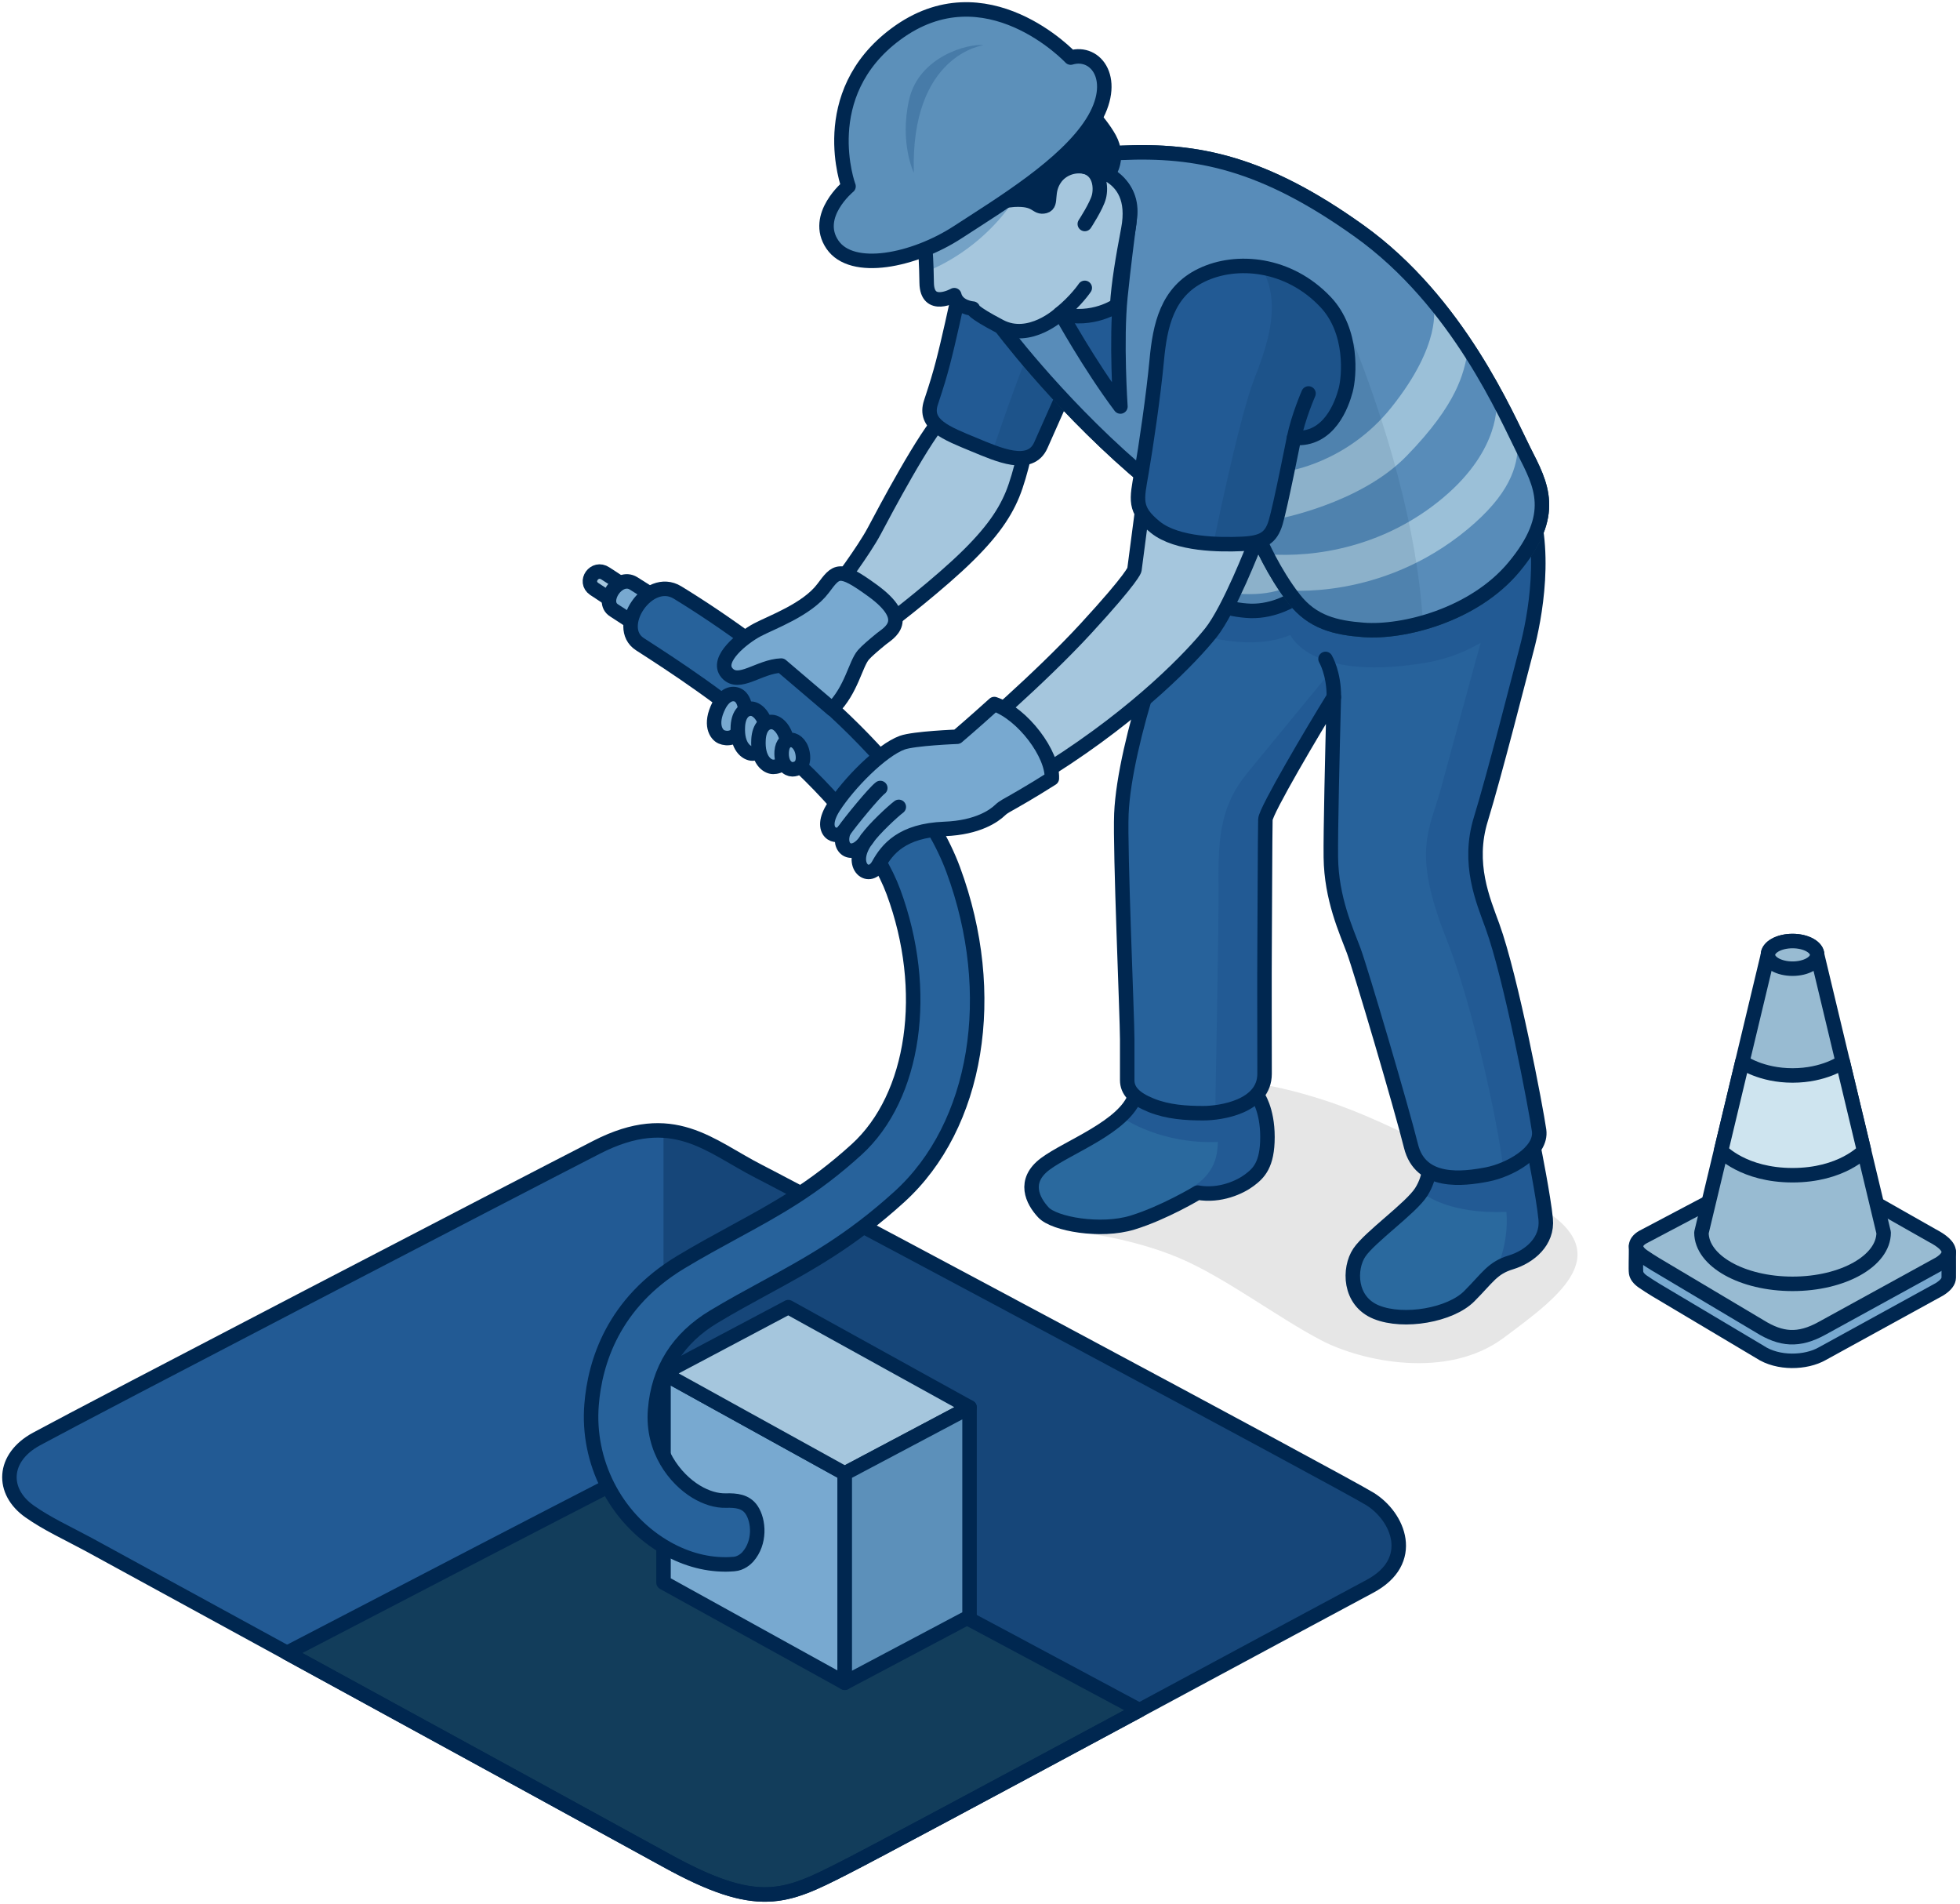
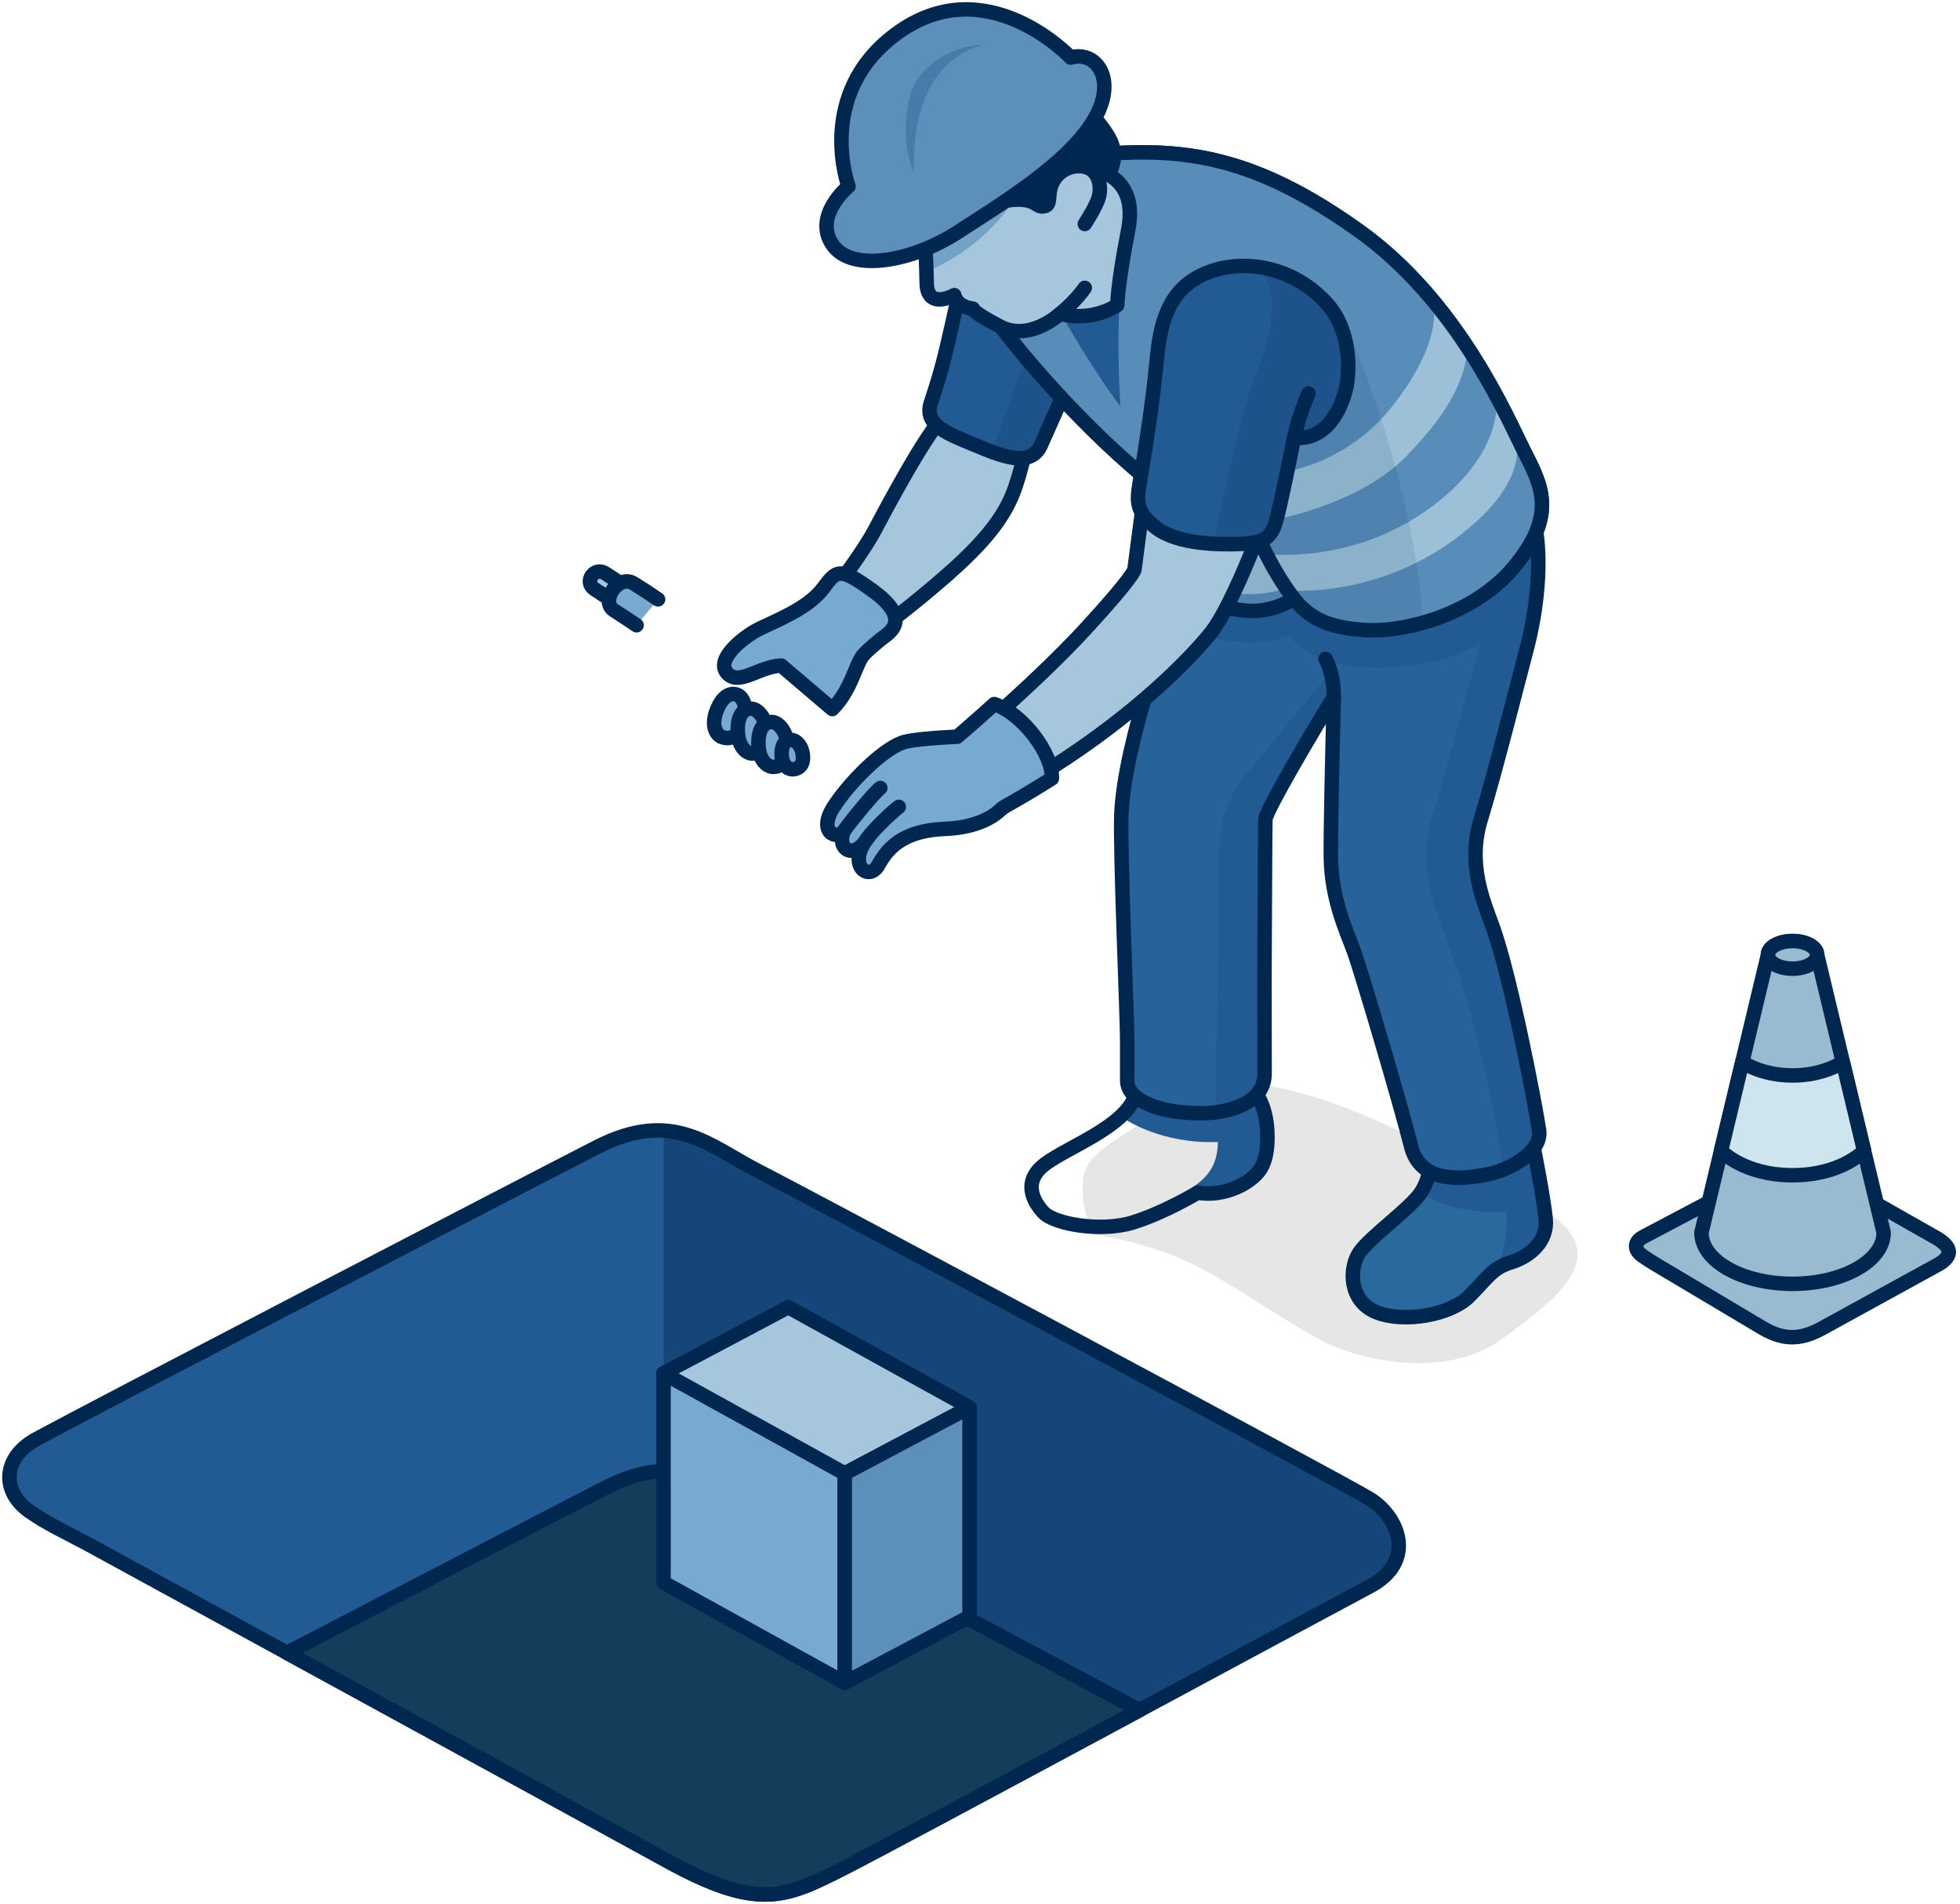
<svg xmlns="http://www.w3.org/2000/svg" width="208" height="202" viewBox="0 0 208 202" fill="none">
  <path d="M116.079 130.969C116.079 130.969 120.709 131.6 125.143 133.472C129.967 135.511 135.527 139.748 140.191 142.192C144.52 144.461 153.588 146.402 159.568 141.946C165.549 137.491 172.089 132.79 162.668 127.649C157.345 124.746 148.416 119.276 140.511 116.721C134.939 114.919 127.535 113.369 124.516 116.564C121.493 119.759 115.39 121.554 114.956 124.921C114.526 128.288 116.079 130.963 116.079 130.963V130.969Z" fill="black" fill-opacity="0.1" />
  <path d="M9.405 163.866C7.108 162.63 5.005 161.677 3.129 160.352C0.128 158.233 0.236 154.657 3.861 152.683C9.5 149.614 55.212 125.868 63.327 121.714C71.441 117.56 75.3 121.616 80.542 124.288C85.785 126.96 142.284 157.138 145.353 159.017C148.421 160.896 150.398 165.646 145.353 168.318C140.307 170.99 95.781 195.032 89.549 198.199C83.316 201.366 80.444 202.75 70.749 197.409C61.051 192.065 9.405 163.866 9.405 163.866Z" fill="#225A94" />
  <path d="M145.354 159.021C142.285 157.142 85.789 126.963 80.543 124.291C77.103 122.538 74.256 120.186 70.412 119.956V190.58H103.918C119.449 182.263 141.858 170.173 145.35 168.325C150.396 165.653 148.419 160.905 145.35 159.024H145.354V159.021Z" fill="#164679" />
  <path d="M64.224 157.855C59.846 160.097 44.524 168.042 30.457 175.366C45.938 183.822 65.205 194.353 70.749 197.409C80.447 202.753 83.316 201.366 89.548 198.199C92.918 196.49 107.465 188.68 120.926 181.445C104.03 172.39 84.425 161.948 81.44 160.429C76.194 157.757 72.335 153.701 64.224 157.855Z" fill="#123D5B" stroke="#002750" stroke-width="1.537" stroke-linecap="round" stroke-linejoin="round" />
  <path d="M9.405 163.866C7.108 162.63 5.005 161.677 3.129 160.352C0.128 158.233 0.236 154.657 3.861 152.683C9.5 149.614 55.212 125.868 63.327 121.714C71.441 117.56 75.3 121.616 80.542 124.288C85.785 126.96 142.284 157.138 145.353 159.017C148.421 160.896 150.398 165.646 145.353 168.318C140.307 170.99 95.781 195.032 89.549 198.199C83.316 201.366 80.444 202.75 70.749 197.409C61.051 192.065 9.405 163.866 9.405 163.866Z" stroke="#002750" stroke-width="1.537" stroke-linecap="round" stroke-linejoin="round" />
  <path d="M70.414 167.907V145.701L89.647 156.33V178.536L70.414 167.907Z" fill="#78A9D0" stroke="#002750" stroke-width="1.537" stroke-linecap="round" stroke-linejoin="round" />
  <path d="M102.89 149.313L83.657 138.684L70.414 145.701L89.647 156.33L102.89 149.313Z" fill="#A5C6DD" stroke="#002750" stroke-width="1.537" stroke-linecap="round" stroke-linejoin="round" />
  <path d="M89.647 156.33L102.89 149.314V171.52L89.647 178.536V156.33Z" fill="#5C90BA" stroke="#002750" stroke-width="1.537" stroke-linecap="round" stroke-linejoin="round" />
  <path d="M64.443 63.398C63.911 63.035 63.431 62.737 63.059 62.485C61.934 61.719 63.096 60.065 64.252 60.843C64.707 61.151 65.227 61.458 65.75 61.821" fill="#A5C6DD" />
  <path d="M64.443 63.398C63.911 63.035 63.431 62.737 63.059 62.485C61.934 61.719 63.096 60.065 64.252 60.843C64.707 61.151 65.227 61.458 65.75 61.821" stroke="#002750" stroke-width="1.537" stroke-linecap="round" stroke-linejoin="round" />
  <path d="M67.555 66.337C66.627 65.704 65.803 65.172 65.145 64.748C63.684 63.804 65.6 60.898 67.223 61.888C68.041 62.386 68.921 62.958 69.834 63.589" fill="#78A9D0" />
  <path d="M67.555 66.337C66.627 65.704 65.803 65.172 65.145 64.748C63.684 63.804 65.6 60.898 67.223 61.888C68.041 62.386 68.921 62.958 69.834 63.589" stroke="#002750" stroke-width="1.537" stroke-linecap="round" stroke-linejoin="round" />
-   <path d="M76.934 165.979C74.751 165.979 72.485 165.327 70.351 164.032C65.268 160.945 62.295 155.063 62.778 149.043C63.137 144.526 65.075 138.232 72.242 133.915C74.234 132.716 76.107 131.698 77.915 130.711C82.407 128.267 86.284 126.157 90.896 121.967C97.08 116.349 98.691 105.104 94.814 94.623C93.141 90.106 88.944 84.78 82.671 79.221C77.011 74.206 71.298 70.535 67.912 68.349C65.111 66.538 68.789 60.957 71.903 62.863C81.897 68.976 96.868 80.672 101.16 92.276C106.046 105.486 103.749 119.43 95.447 126.975C90.232 131.714 85.82 134.112 81.149 136.655C79.403 137.605 77.598 138.586 75.732 139.711C71.95 141.989 69.862 145.31 69.521 149.584C69.182 153.83 71.648 156.908 73.865 158.255C74.951 158.913 76.051 159.236 77.045 159.208C78.108 159.181 79.138 159.273 79.76 160.195C80.541 161.357 80.71 163.657 79.357 165.182C79.181 165.379 78.634 165.89 77.887 165.942C77.573 165.963 77.257 165.985 76.937 165.985V165.979H76.934Z" fill="#27629B" stroke="#002750" stroke-width="1.537" stroke-linecap="round" stroke-linejoin="round" />
  <path d="M151.714 123.064C151.714 123.064 151.92 124.746 150.826 126.465C149.731 128.184 145.377 131.228 144.255 132.897C143.132 134.567 143.139 138.045 146.066 139.222C148.993 140.4 153.922 139.524 155.911 137.534C157.901 135.545 158.362 134.536 160.342 133.934C162.322 133.331 164.262 131.714 164.032 129.343C163.801 126.972 162.768 121.822 162.768 121.822L151.714 123.058V123.064Z" fill="#2A699E" />
  <path d="M163.46 125.515L162.769 121.828L151.659 124.269C151.441 124.915 151.155 125.964 150.826 126.465C151.263 126.84 153.913 128.823 159.86 128.58C160.011 130.118 159.808 132.467 158.784 134.675C158.784 134.675 161.616 133.737 162.944 132.381C164.115 131.185 164.085 129.632 163.974 128.811L163.46 125.509V125.515Z" fill="#225A94" />
  <path d="M151.714 123.064C151.714 123.064 151.92 124.746 150.826 126.465C149.731 128.184 145.377 131.228 144.255 132.897C143.132 134.567 143.139 138.045 146.066 139.222C148.993 140.4 153.922 139.524 155.911 137.534C157.901 135.545 158.362 134.536 160.342 133.934C162.322 133.331 164.262 131.714 164.032 129.343C163.801 126.972 162.768 121.822 162.768 121.822L151.714 123.058V123.064Z" stroke="#002750" stroke-width="1.537" stroke-linecap="round" stroke-linejoin="round" />
  <path d="M88.825 62.202C88.825 62.202 91.654 58.451 92.773 56.345C93.893 54.239 98.17 46.131 100.211 44.098L109.094 46.45C109.094 46.45 108.372 50.223 107.449 52.462C106.527 54.7 104.949 56.935 101.592 60.029C98.234 63.122 93.696 66.544 93.696 66.544L88.822 62.199L88.825 62.202Z" fill="#A5C6DD" stroke="#002750" stroke-width="1.537" stroke-linecap="round" stroke-linejoin="round" />
  <path d="M101.567 32.038C101.567 32.038 100.676 36.18 100.064 38.511C99.722 39.802 99.461 40.694 98.794 42.705C98.016 45.054 100.387 45.943 103.384 47.182C105.93 48.233 109.325 49.783 110.456 47.237C111.351 45.217 113.396 40.62 113.396 40.62L110.441 32.041H101.567V32.038Z" fill="#225A94" />
  <path opacity="0.7" d="M113.398 40.663L110.925 33.484C110.821 33.687 110.713 33.89 110.606 34.096C109.136 36.857 106.664 43.919 105.283 47.994C107.405 48.784 109.594 49.23 110.458 47.283C111.353 45.263 113.398 40.666 113.398 40.666V40.663Z" fill="#1C5087" />
  <path d="M101.567 32.038C101.567 32.038 100.676 36.18 100.064 38.511C99.722 39.802 99.461 40.694 98.794 42.705C98.016 45.054 100.387 45.943 103.384 47.182C105.93 48.233 109.325 49.783 110.456 47.237C111.351 45.217 113.396 40.62 113.396 40.62L110.441 32.041H101.567V32.038Z" stroke="#002750" stroke-width="1.537" stroke-linecap="round" stroke-linejoin="round" />
-   <path d="M127.108 126.532C127.108 126.532 123.548 128.685 120.175 129.715C116.802 130.742 111.885 129.872 110.735 128.639C109.582 127.406 108.503 125.296 110.932 123.485C113.358 121.674 119.366 119.537 120.476 116.244L130.967 115.257L133.436 116.244C133.436 116.244 134.506 117.668 134.506 120.632C134.506 123.596 133.572 124.472 132.585 125.213C131.598 125.954 129.473 126.947 127.111 126.535H127.108V126.532Z" fill="#2A699E" />
  <path d="M132.894 116.029L131.022 115.279L130.803 115.269L120.472 116.241C120.254 116.887 119.464 117.868 118.932 118.433C119.368 118.808 123.304 121.401 129.248 121.161C129.183 122.523 129.041 124.438 126.388 126.074C126.388 126.074 130.441 127.258 133.254 124.638C134.481 123.498 134.478 121.028 134.478 119.962C134.361 117.941 133.752 116.764 133.521 116.382L132.894 116.029Z" fill="#225A94" />
  <path d="M127.108 126.532C127.108 126.532 123.548 128.685 120.175 129.715C116.802 130.742 111.885 129.872 110.735 128.639C109.582 127.406 108.503 125.296 110.932 123.485C113.358 121.674 119.366 119.537 120.476 116.244L130.967 115.257L133.436 116.244C133.436 116.244 134.506 117.668 134.506 120.632C134.506 123.596 133.572 124.472 132.585 125.213C131.598 125.954 129.473 126.947 127.111 126.535H127.108V126.532Z" stroke="#002750" stroke-width="1.537" stroke-linecap="round" stroke-linejoin="round" />
  <path d="M163.333 119.937C163.01 117.637 160.375 103.752 158.386 98.266C157.393 95.53 155.695 91.643 157.15 86.92C158.604 82.198 161.276 71.651 162.042 68.746C162.807 65.84 164.412 57.95 161.876 52.163L148.756 61.886L148.442 59.49H134.916L128.899 62.851C128.899 62.851 123.607 67.322 121.98 72.432C120.532 76.986 119.164 82.517 119.004 86.346C118.844 90.174 119.622 107.903 119.622 110.255V114.6C119.622 115.722 120.397 116.558 122.171 117.272C123.945 117.985 125.861 118.108 127.696 118.108C129.532 118.108 134.2 117.425 134.2 113.92C134.2 110.415 134.178 103.158 134.2 100.772C134.221 98.386 134.246 88.227 134.286 86.942C134.316 86.019 139.381 77.447 141.548 73.957C141.392 80.008 141.198 88.264 141.232 90.948C141.287 95.361 142.883 98.774 143.651 100.843C144.42 102.912 148.731 117.521 149.74 121.598C150.748 125.675 155.268 125.094 157.795 124.611C160.206 124.15 163.656 122.234 163.333 119.934V119.937Z" fill="#27629B" />
  <path d="M163.334 119.937C163.011 117.637 160.376 103.752 158.387 98.266C157.394 95.53 155.696 91.643 157.151 86.92C158.605 82.198 161.277 71.651 162.043 68.746C162.808 65.84 164.413 57.95 161.877 52.163L148.757 61.886L148.443 59.49H134.917L128.9 62.851C128.9 62.851 127.602 63.949 126.092 65.677L125.871 66.861C125.871 66.861 132.091 69.391 136.937 67.374C136.937 67.374 138.97 72.143 150.506 70.443C153.144 70.055 154.937 69.45 157.126 68.204C157.126 68.204 154.141 79.086 152.929 83.603C151.718 88.12 149.762 90.25 153.532 99.708C156.198 106.405 158.83 118.421 159.561 124.076C161.591 123.249 163.583 121.705 163.334 119.934V119.937Z" fill="#225A94" />
  <path d="M132.38 81.998C129.6 85.374 129.253 88.661 129.311 93.811C129.36 98.288 129.019 113.775 128.967 118.028C131.107 117.76 134.2 116.779 134.2 113.923C134.2 110.415 134.179 103.161 134.2 100.775C134.222 98.389 134.246 88.23 134.286 86.945C134.314 86.038 139.332 77.542 141.549 73.96L141.201 71.26C141.201 71.26 136.728 76.715 132.377 81.998H132.38Z" fill="#225A94" />
  <path d="M163.333 119.937C163.01 117.637 160.375 103.752 158.386 98.266C157.393 95.53 155.695 91.643 157.15 86.92C158.604 82.198 161.276 71.651 162.042 68.746C162.807 65.84 164.412 57.95 161.876 52.163L148.756 61.886L148.442 59.49H134.916L128.899 62.851C128.899 62.851 123.607 67.322 121.98 72.432C120.532 76.986 119.164 82.517 119.004 86.346C118.844 90.174 119.622 107.903 119.622 110.255V114.6C119.622 115.722 120.397 116.558 122.171 117.272C123.945 117.985 125.861 118.108 127.696 118.108C129.532 118.108 134.2 117.425 134.2 113.92C134.2 110.415 134.178 103.158 134.2 100.772C134.221 98.386 134.246 88.227 134.286 86.942C134.316 86.019 139.381 77.447 141.548 73.957C141.392 80.008 141.198 88.264 141.232 90.948C141.287 95.361 142.883 98.774 143.651 100.843C144.42 102.912 148.731 117.521 149.74 121.598C150.748 125.675 155.268 125.094 157.795 124.611C160.206 124.15 163.656 122.234 163.333 119.934V119.937Z" stroke="#002750" stroke-width="1.537" stroke-linecap="round" stroke-linejoin="round" />
  <path d="M137.325 63.527C137.325 63.527 135.305 64.883 132.722 64.815C130.336 64.751 127.354 63.616 127.354 63.616L128.159 53.915L138.094 56.055L137.325 63.524V63.527Z" fill="#588CB9" stroke="#002750" stroke-width="1.537" stroke-linecap="round" stroke-linejoin="round" />
  <path d="M137.875 58.174C136.003 58.813 133.162 59.241 129.241 58.408C128.755 58.303 128.282 58.189 127.815 58.06L127.461 62.328C127.704 62.386 127.944 62.448 128.193 62.503C132.762 63.506 135.551 62.98 137.494 61.882L137.875 58.171V58.174Z" fill="#9BC0D8" />
  <path d="M106.07 34.468C106.07 34.468 111.897 42.339 120.319 49.663C125.663 54.306 133.734 57.393 133.734 57.393C133.734 57.393 135.118 60.689 137.325 63.527C139.281 66.043 141.753 66.608 144.714 66.833C148.887 67.149 156.404 65.28 160.666 60.16C165.327 54.558 163.55 51.444 161.73 47.855C159.91 44.264 154.784 32.045 144.234 24.502C134.035 17.209 126.976 15.862 118.987 16.216C110.999 16.569 106.07 34.474 106.07 34.474V34.468Z" fill="#588CB9" stroke="#123D5B" stroke-width="1.537" stroke-linecap="round" stroke-linejoin="round" />
  <path d="M106.07 34.468C106.07 34.468 111.897 42.339 120.319 49.663C125.663 54.306 133.734 57.393 133.734 57.393C133.734 57.393 135.118 60.689 137.325 63.527C139.281 66.043 141.753 66.608 144.714 66.833C148.887 67.149 156.404 65.28 160.666 60.16C165.327 54.558 163.55 51.444 161.73 47.855C159.91 44.264 154.784 32.045 144.234 24.502C134.035 17.209 126.976 15.862 118.987 16.216C110.999 16.569 106.07 34.474 106.07 34.474V34.468Z" fill="#588CB9" />
  <path d="M135.471 55.087C135.471 55.087 144.283 53.507 149.273 48.378C154.703 42.8 155.34 39.569 155.749 37.352L152.133 32.567C152.133 32.567 153.083 36.445 147.641 43.243C142.918 49.14 136.618 49.989 136.618 49.989L135.471 55.084V55.087Z" fill="#9BC0D8" />
  <path d="M158.801 42.705C158.801 42.705 159.337 47.603 153.162 52.796C146.988 57.99 139.658 59.201 134.406 58.798L136.368 62.608C136.368 62.608 146.505 63.819 155.751 56.142C160.13 52.504 161.111 49.553 161.068 47.025L158.801 42.705Z" fill="#9BC0D8" />
  <path d="M106.07 34.468C106.07 34.468 111.897 42.339 120.319 49.663C125.663 54.306 133.734 57.393 133.734 57.393C133.734 57.393 135.118 60.689 137.325 63.527C139.281 66.043 141.753 66.608 144.714 66.833C148.887 67.149 156.404 65.28 160.666 60.16C165.327 54.558 163.55 51.444 161.73 47.855C159.91 44.264 154.784 32.045 144.234 24.502C134.035 17.209 126.976 15.862 118.987 16.216C110.999 16.569 106.07 34.474 106.07 34.474V34.468Z" stroke="#002750" stroke-width="1.537" stroke-linecap="round" stroke-linejoin="round" />
  <path opacity="0.1" d="M143.501 35.971H130.673L125.268 53.196C126.23 53.777 127.183 54.309 128.084 54.783L127.349 63.617C127.349 63.617 130.332 64.751 132.718 64.816C135.301 64.883 137.321 63.528 137.321 63.528C140.217 67.251 146.68 67.583 151.003 66.064C150.41 55.997 147.068 44.882 143.498 35.971H143.501Z" fill="#002C4C" />
  <path d="M121.178 54.41L120.388 60.446C120.388 60.446 120.28 61.206 115.247 66.676C110.213 72.146 103.15 78.12 103.15 78.12L106.462 84.491C106.462 84.491 108.697 83.289 111.535 81.487C120.913 75.537 126.534 69.597 128.496 67.143C130.461 64.689 133.114 57.814 133.114 57.814L127.1 53.147L121.175 54.41H121.178Z" fill="#A5C6DD" stroke="#002750" stroke-width="1.537" stroke-linecap="round" stroke-linejoin="round" />
  <path d="M105.518 74.698C103.228 76.77 101.58 78.166 101.58 78.166C101.58 78.166 96.989 78.344 95.744 78.796C93.524 79.605 90.058 83.135 88.472 85.604C86.725 88.319 88.85 89.177 89.545 88.178C88.761 90.053 90.544 91.32 92.014 88.992C89.883 91.766 92.186 93.623 93.222 91.763C94.135 90.121 95.701 88.116 100.245 87.947C103.815 87.812 105.54 86.517 106.115 85.967C106.318 85.773 106.545 85.613 106.788 85.478C107.6 85.026 109.442 83.981 111.625 82.594C111.739 80.026 108.562 75.746 105.518 74.698Z" fill="#78A9D0" stroke="#002750" stroke-width="1.537" stroke-linecap="round" stroke-linejoin="round" />
  <path d="M92.014 88.992C92.758 87.928 94.722 86.108 95.384 85.607Z" fill="#98BBD2" />
  <path d="M92.014 88.992C92.758 87.928 94.722 86.108 95.384 85.607" stroke="#002750" stroke-width="1.537" stroke-linecap="round" stroke-linejoin="round" />
  <path d="M89.545 88.177C90.289 87.114 92.758 84.103 93.419 83.605Z" fill="#98BBD2" />
  <path d="M89.545 88.177C90.289 87.114 92.758 84.103 93.419 83.605" stroke="#002750" stroke-width="1.537" stroke-linecap="round" stroke-linejoin="round" />
  <path d="M137.325 46.45C137.325 46.45 135.886 53.728 135.378 55.423C134.871 57.117 133.982 57.609 131.769 57.707C129.552 57.806 124.921 57.806 122.606 55.933C120.29 54.06 120.635 53.027 121.127 50.171C121.619 47.314 122.409 41.943 122.753 38.25C123.098 34.557 123.836 30.96 127.532 29.186C131.227 27.411 136.756 27.903 140.67 32.042C143.6 35.138 143.198 39.926 142.804 41.405C142.41 42.884 141.064 46.776 137.328 46.457V46.45H137.325Z" fill="#225A94" />
  <path opacity="0.7" d="M142.802 41.401C143.195 39.922 143.598 35.135 140.668 32.039C139.868 31.193 137.009 28.844 133.863 28.37C135.923 31.916 134.783 35.937 133.119 40.168C131.456 44.399 128.771 57.691 128.771 57.698C129.356 57.698 131.33 57.725 131.763 57.707C133.98 57.608 134.866 57.116 135.373 55.422C135.88 53.728 137.319 46.45 137.319 46.45C141.055 46.773 142.402 42.877 142.796 41.398H142.802V41.401Z" fill="#1C5087" />
  <path d="M137.325 46.45C137.325 46.45 135.886 53.728 135.378 55.423C134.871 57.117 133.982 57.609 131.769 57.707C129.552 57.806 124.921 57.806 122.606 55.933C120.29 54.06 120.635 53.027 121.127 50.171C121.619 47.314 122.409 41.943 122.753 38.25C123.098 34.557 123.836 30.96 127.532 29.186C131.227 27.411 136.756 27.903 140.67 32.042C143.6 35.138 143.198 39.926 142.804 41.405C142.41 42.884 141.064 46.776 137.328 46.457V46.45H137.325Z" stroke="#002750" stroke-width="1.537" stroke-linecap="round" stroke-linejoin="round" />
  <path d="M138.862 41.746C138.862 41.746 137.774 44.233 137.328 46.45" stroke="#002750" stroke-width="1.537" stroke-linecap="round" stroke-linejoin="round" />
  <path d="M112.604 33.287C112.604 33.287 115.595 38.72 118.901 43.129C118.901 43.129 118.427 36.122 118.901 31.479C119.217 28.352 119.645 25.12 119.912 22.956C120.084 21.557 119.636 19.918 118.083 18.903L116.382 17.44C116.382 17.44 117.406 22.267 114.888 23.765" fill="#225A94" />
-   <path d="M112.604 33.287C112.604 33.287 115.595 38.72 118.901 43.129C118.901 43.129 118.427 36.122 118.901 31.479C119.217 28.352 119.645 25.12 119.912 22.956C120.084 21.557 119.636 19.918 118.083 18.903L116.382 17.44C116.382 17.44 117.406 22.267 114.888 23.765" stroke="#002750" stroke-width="1.537" stroke-linecap="round" stroke-linejoin="round" />
  <path d="M98.201 26.489C98.201 26.489 98.312 27.866 98.34 30C98.379 32.946 101.27 31.316 101.27 31.316C101.599 32.632 103.244 32.743 103.244 32.743C103.244 32.743 102.989 32.998 106.134 34.643C109.28 36.288 112.496 33.29 112.496 33.29C116.007 34.203 118.559 32.377 118.559 32.377C118.698 30.111 119.15 27.405 119.737 24.333C120.361 21.055 119.143 19.429 117.744 18.59L109.32 13.35L98.961 15.718L98.201 26.492V26.489Z" fill="#A5C6DD" />
  <path d="M110.313 15.328L104.293 14.497L102.676 14.866L98.712 19.251L98.202 26.489C98.202 26.489 98.165 27.018 98.202 28.869C103.429 26.763 108.515 22.037 110.31 15.328H110.313Z" fill="#74A2C6" />
  <path d="M98.201 26.489C98.201 26.489 98.312 27.866 98.34 30C98.379 32.946 101.27 31.316 101.27 31.316C101.599 32.632 103.244 32.743 103.244 32.743C103.244 32.743 102.989 32.998 106.134 34.643C109.28 36.288 112.496 33.29 112.496 33.29C116.007 34.203 118.559 32.377 118.559 32.377C118.698 30.111 119.15 27.405 119.737 24.333C120.361 21.055 119.143 19.429 117.744 18.59L109.32 13.35L98.961 15.718L98.201 26.492V26.489Z" stroke="#002750" stroke-width="1.537" stroke-linecap="round" stroke-linejoin="round" />
  <path d="M112.498 33.29C114.211 31.904 115.118 30.541 115.118 30.541" stroke="#002750" stroke-width="1.537" stroke-linecap="round" stroke-linejoin="round" />
  <path d="M115.119 17.686C116.743 18.11 116.866 19.887 116.623 20.865C116.38 21.843 115.122 23.764 115.122 23.764" stroke="#002750" stroke-width="1.537" stroke-linecap="round" stroke-linejoin="round" />
  <path d="M105.704 13.867L113.975 10.143C113.975 10.143 116.677 12.729 117.751 14.734C118.824 16.738 117.698 18.334 117.698 18.334L117.612 18.509C116.674 17.984 115.678 17.793 115.115 17.686C113.806 17.436 112.637 18.018 112.028 18.832C110.918 20.327 111.706 21.646 110.888 21.867C109.907 22.132 110.15 21.052 107.598 21.191L101.928 21.799L104.781 14.337L105.7 13.867H105.704Z" fill="#002750" stroke="#002750" stroke-width="1.537" stroke-linecap="round" stroke-linejoin="round" />
  <path d="M90.047 19.767C90.047 19.767 86.259 22.879 88.334 25.944C90.407 29.01 96.99 27.657 101.633 24.638C106.276 21.618 113.074 17.513 115.918 13.006C118.762 8.498 116.33 5.297 113.624 6.109C113.624 6.109 104.631 -3.494 95.05 3.631C86.44 10.032 90.044 19.77 90.044 19.77H90.047V19.767Z" fill="#5C90BA" stroke="#002750" stroke-width="1.537" stroke-linecap="round" stroke-linejoin="round" />
  <path d="M96.977 18.334C96.977 18.334 95.433 15.149 96.478 10.567C97.524 5.986 102.751 4.593 104.393 4.793C104.393 4.793 96.626 5.74 96.974 18.334H96.977Z" fill="#477BA8" />
  <path d="M141.55 73.963C141.584 71.445 140.668 69.911 140.668 69.911" stroke="#002750" stroke-width="1.537" stroke-linecap="round" stroke-linejoin="round" />
  <path d="M82.908 70.615C80.55 70.701 78.41 72.838 77.155 71.402C75.901 69.966 78.84 67.638 80.365 66.83C81.891 66.021 85.648 64.683 87.345 62.427C88.772 60.526 89.03 60.065 92.585 62.648C96.954 65.818 94.276 67.174 93.528 67.783C92.729 68.435 91.963 69.09 91.628 69.48C90.777 70.467 90.371 73.182 88.323 75.227L82.908 70.615Z" fill="#78A9D0" stroke="#002750" stroke-width="1.537" stroke-linecap="round" stroke-linejoin="round" />
  <path d="M76.275 74.889C76.875 73.693 77.696 73.453 78.311 73.748C78.926 74.043 79.402 75.233 78.821 76.853C78.24 78.474 77.13 78.422 76.564 78.182C75.999 77.942 75.288 76.863 76.275 74.889Z" fill="#78A9D0" stroke="#002750" stroke-width="1.537" stroke-linecap="round" stroke-linejoin="round" />
  <path d="M78.305 77.038C78.388 75.703 79.049 75.159 79.731 75.19C80.414 75.221 81.318 76.131 81.416 77.847C81.515 79.562 80.475 79.953 79.86 79.953C79.246 79.953 78.169 79.239 78.305 77.038Z" fill="#78A9D0" stroke="#002750" stroke-width="1.537" stroke-linecap="round" stroke-linejoin="round" />
  <path d="M80.496 78.449C80.579 77.115 81.24 76.571 81.923 76.601C82.605 76.632 83.509 77.542 83.608 79.258C83.706 80.974 82.667 81.364 82.052 81.364C81.437 81.364 80.361 80.651 80.496 78.449Z" fill="#78A9D0" stroke="#002750" stroke-width="1.537" stroke-linecap="round" stroke-linejoin="round" />
  <path d="M82.958 79.716C83.017 78.843 83.499 78.486 83.992 78.507C84.484 78.529 85.141 79.122 85.212 80.245C85.283 81.367 84.533 81.622 84.084 81.622C83.635 81.622 82.86 81.155 82.955 79.716H82.958Z" fill="#78A9D0" stroke="#002750" stroke-width="1.537" stroke-linecap="round" stroke-linejoin="round" />
-   <path d="M173.623 132.208C173.632 133.392 173.571 134.644 173.629 135.04C173.675 135.351 173.906 135.671 174.333 135.969C174.687 136.215 175.274 136.596 175.72 136.864L186.758 143.434C188.689 144.717 191.641 144.615 193.391 143.619L205.828 136.787C206.514 136.353 206.8 135.944 206.806 135.554C206.815 134.905 206.806 134.247 206.806 132.851" fill="#78A9D0" />
-   <path d="M173.623 132.208C173.632 133.392 173.571 134.644 173.629 135.04C173.675 135.351 173.906 135.671 174.333 135.969C174.687 136.215 175.274 136.596 175.72 136.864L186.758 143.434C188.689 144.717 191.641 144.615 193.391 143.619L205.828 136.787C206.514 136.353 206.8 135.944 206.806 135.554C206.815 134.905 206.806 134.247 206.806 132.851" stroke="#002750" stroke-width="1.537" stroke-linecap="round" stroke-linejoin="round" />
  <path d="M175.723 134.158L186.762 140.729C189.003 142.116 190.857 142.325 193.394 140.913L205.831 134.081C206.517 133.648 206.803 133.239 206.809 132.848C206.818 132.2 206.05 131.612 205.063 131.096L193.065 124.291C191.657 123.369 189.274 123.323 187.555 124.276L174.327 131.262C173.869 131.526 173.629 131.855 173.623 132.206C173.617 132.556 173.848 132.922 174.333 133.263C174.687 133.509 175.274 133.891 175.72 134.158H175.723Z" fill="#98BBD2" stroke="#002750" stroke-width="1.537" stroke-linecap="round" stroke-linejoin="round" />
  <path d="M199.897 130.776C199.897 133.78 195.57 136.212 190.23 136.212C184.889 136.212 180.562 133.777 180.562 130.776L187.619 101.307C187.619 100.496 188.788 99.841 190.23 99.841C191.672 99.841 192.84 100.499 192.84 101.307L199.897 130.776Z" fill="#98BBD2" stroke="#002750" stroke-width="1.537" stroke-linecap="round" stroke-linejoin="round" />
  <path d="M184.898 112.678L182.645 122.096C182.645 122.096 185.021 124.688 190.233 124.688C195.445 124.688 197.822 122.096 197.822 122.096L195.568 112.678C195.568 112.678 193.6 114.104 190.236 114.104C186.872 114.104 184.904 112.678 184.904 112.678H184.898Z" fill="#CEE4EF" stroke="#002750" stroke-width="1.537" stroke-linecap="round" stroke-linejoin="round" />
  <path d="M190.23 102.774C191.671 102.774 192.84 102.117 192.84 101.307C192.84 100.497 191.671 99.841 190.23 99.841C188.788 99.841 187.619 100.497 187.619 101.307C187.619 102.117 188.788 102.774 190.23 102.774Z" fill="#98BBD2" stroke="#002750" stroke-width="1.537" stroke-linecap="round" stroke-linejoin="round" />
</svg>